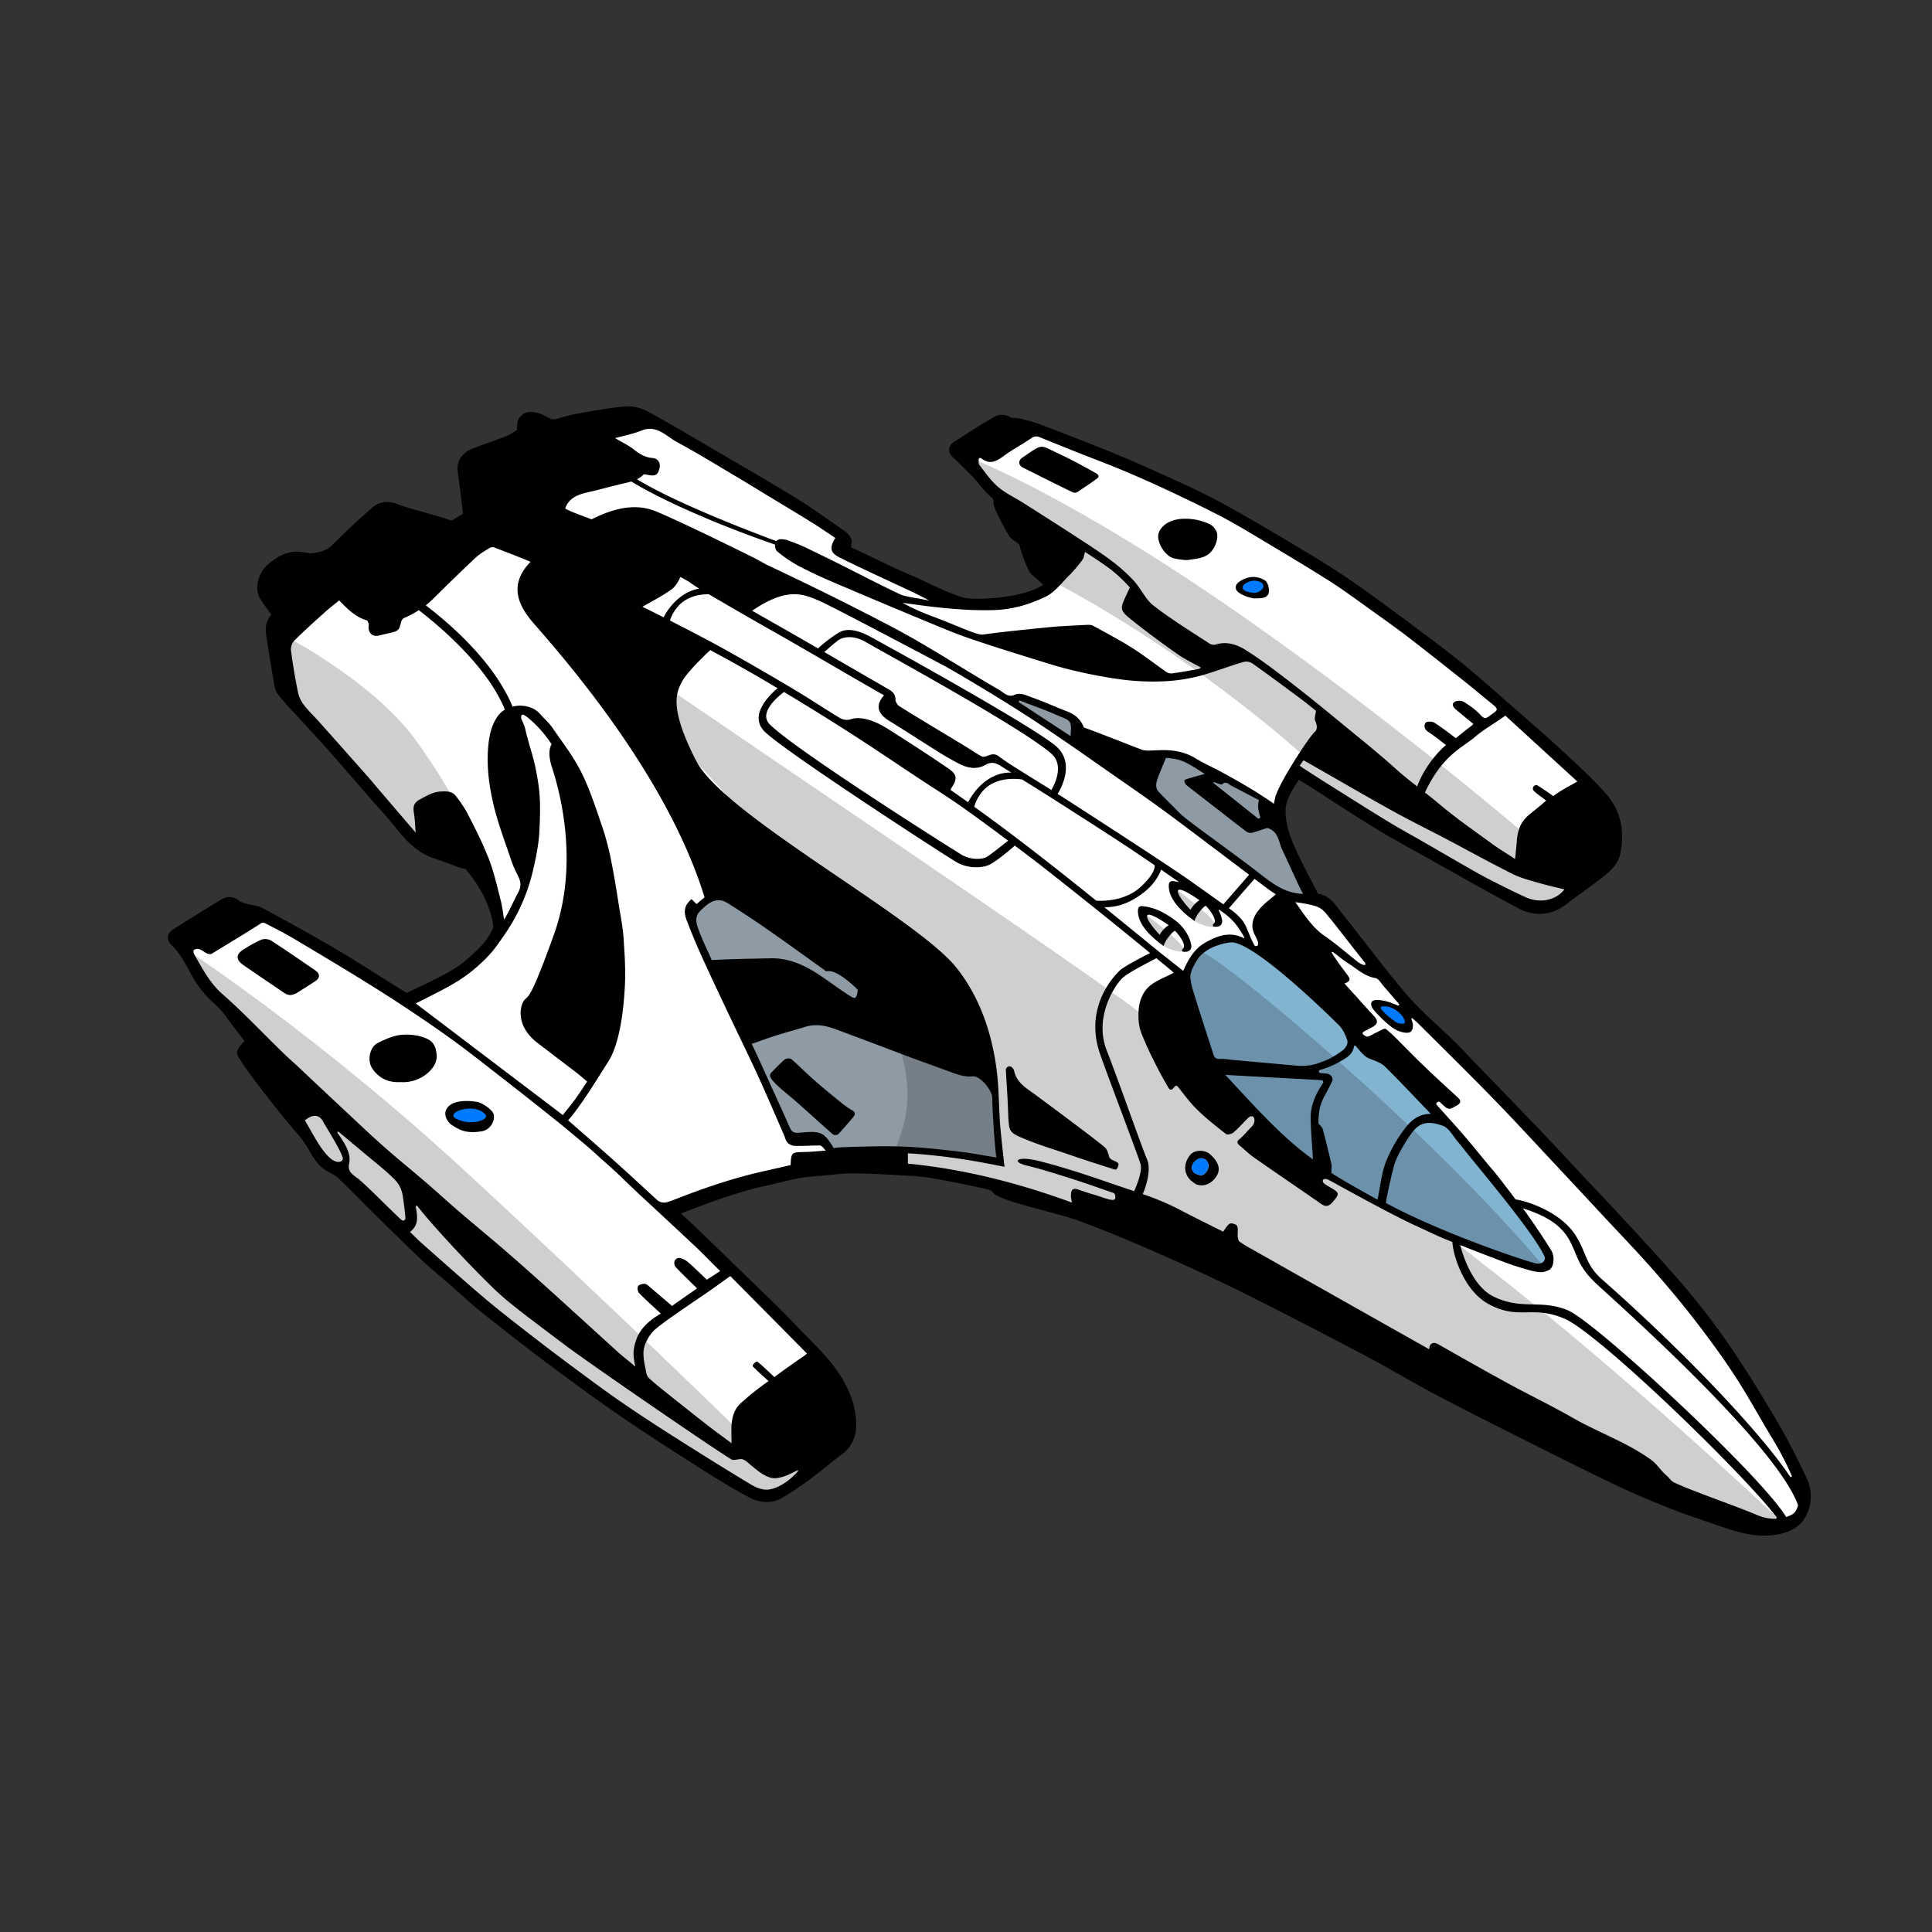
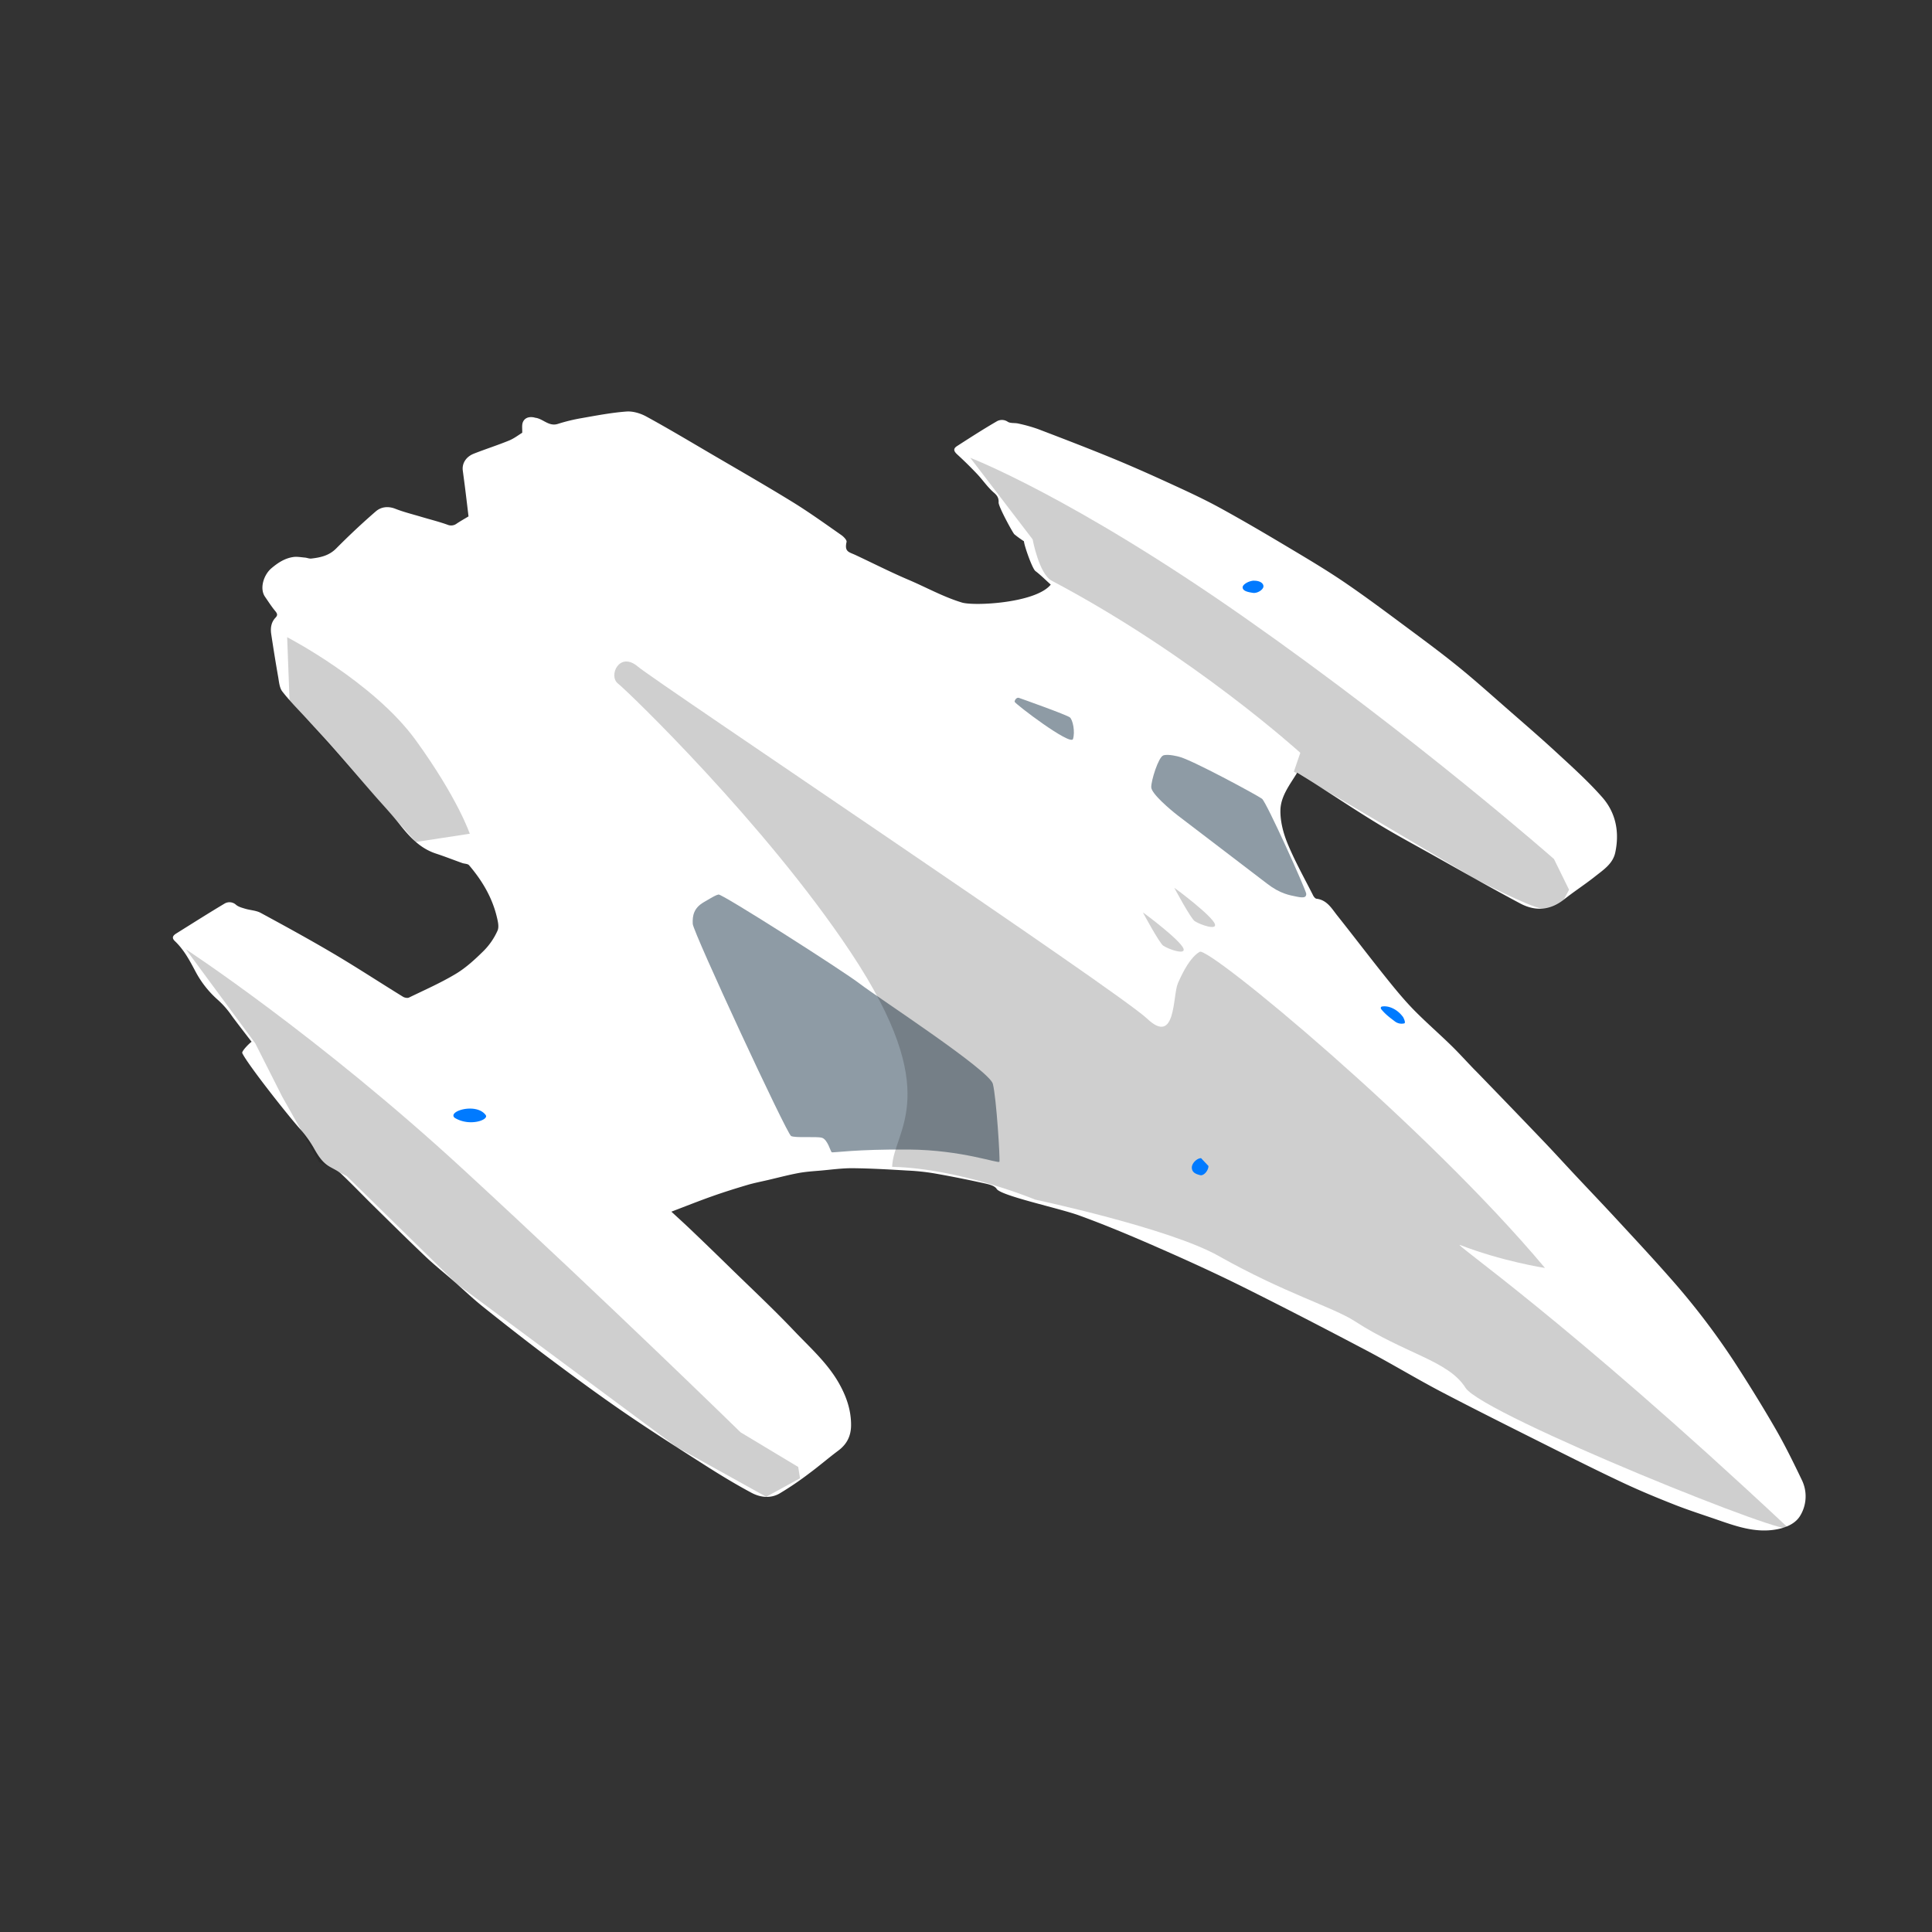
<svg xmlns="http://www.w3.org/2000/svg" viewBox="0 0 1500 1500">
  <rect x="0" y="0" width="1500" height="1500" fill="#333333" stroke="none" />
  <title>Imperial Courier</title>
  <g id="Imperial_Courier" data-name="Imperial Courier">
    <g id="Colour">
      <path d="M1399,1149.18c-6.49-13.55-13.12-27.08-20.63-40.07-10.17-17.61-20.92-34.91-32-52A569.15,569.15,0,0,0,1295.64,991c-13.22-15-26.9-29.67-40.49-44.37-10.62-11.49-21.44-22.8-32.15-34.22-8.31-8.87-16.49-17.87-24.89-26.65q-25.63-26.78-51.45-53.38c-.88-.91-1.8-1.79-2.68-2.71-5.78-6-11.39-12.24-17.38-18.07-9.73-9.47-20-18.37-29.5-28.11-7.73-8-14.78-16.67-21.73-25.36-12.49-15.6-24.58-31.53-37-47.15-4.39-5.5-8-12.23-16.23-13.21-1-.12-2.09-1.49-2.62-2.54-6.73-13.3-14.08-26.36-19.77-40.1-3.39-8.17-5.83-17.48-5.63-26.21.25-10.92,7.5-19.93,13-29,5,3.08,9.65,5.89,14.24,8.82,16.11,10.28,32,20.88,48.34,30.82,13.5,8.23,27.44,15.74,41.25,23.46,23,12.88,46,26,69.26,38.38,11.6,6.19,23.22,5.61,34-3,7.92-6.29,16.49-11.78,24.4-18.09,6.32-5,13.59-9.7,15.46-18.36,3.41-15.85.51-30.92-10.14-43-10.87-12.33-23.2-23.42-35.32-34.6-13.25-12.24-27-24-40.53-35.88-11.71-10.24-23.3-20.61-35.36-30.41-11.73-9.55-23.88-18.6-36-27.61-17.15-12.71-34.21-25.58-51.82-37.63-14.11-9.66-28.85-18.43-43.54-27.2-18-10.76-36.16-21.45-54.59-31.53-12.55-6.86-25.61-12.86-38.63-18.83-14.95-6.86-30-13.56-45.21-19.8-19-7.78-38.1-15.12-57.25-22.42a123.58,123.58,0,0,0-15.13-4.21c-2.69-.65-6,0-8.14-1.37a8,8,0,0,0-8.79-.17c-10.34,6-20.42,12.5-30.51,19-3.16,2-2.75,3.94.09,6.54q8,7.32,15.43,15.17c4.42,4.67,8.06,10.19,12.88,14.35,2.76,2.37,4,4.33,3.81,7.78-.16,3.15,11,23.58,12.24,24.7a85.63,85.63,0,0,0,7.45,5.42c0,2.8,6.37,21.2,8.89,23.11,4.08,3.09,7.71,6.77,11.9,10.53-11.82,14.63-61,16.89-69.46,13.76-14-4.28-27.36-11.71-40.91-17.47-13.7-5.82-27.5-12.83-41-19.16-5.28-2.48-8.93-2.46-7.16-10.26.34-1.48-2.46-4.2-3.83-5.17-12.6-8.8-25.09-17.82-38.16-25.86-20.73-12.76-41.87-24.87-62.88-37.17-16.79-9.84-33.5-19.83-50.57-29.16-4.55-2.49-10.39-4.26-15.45-3.89-11.62.87-23.15,3.08-34.65,5.1a137,137,0,0,0-18.55,4.49c-7.2,2.34-11.65-4.21-17.85-4.79-.15,0-.29-.14-.44-.17-3.77-.82-7.33,0-8.89,3.53-1,2.35-.42,5.43-.55,8.33-2.75,1.65-6.21,4.38-10.14,6-9,3.69-18.36,6.66-27.45,10.24-6.13,2.42-9.27,7.63-8.55,13.08.62,4.8,1.29,9.6,1.88,14.4.87,6.95,1.69,13.91,2.57,21.21-3.15,1.9-6.27,3.65-9.24,5.63a7.17,7.17,0,0,1-7.15.81c-6.7-2.39-13.63-4.1-20.45-6.14s-13.49-3.66-19.95-6.2c-5.7-2.25-11.12-1.51-15.19,2-10.63,9.18-20.88,18.85-30.79,28.82-5.52,5.56-12.17,7-19.31,7.81-1.63.17-3.34-.62-5-.76-3-.26-6.2-.87-9.15-.41-6.46,1-11.73,4.42-16.75,8.66-6.14,5.19-9.42,15.84-5,22.21,2.56,3.72,5,7.54,7.86,11,1.54,1.9,2.24,3.13.28,5.18-3.4,3.57-4.05,8.1-3.35,12.76,1.68,11.09,3.44,22.17,5.39,33.21.69,3.92,1,8.52,3.28,11.43,6,7.67,12.94,14.59,19.51,21.81s13.27,14.36,19.73,21.69c10.59,12,21,24.18,31.55,36.26,6.71,7.7,13.76,15.13,20.1,23.13,7.77,9.81,15.94,18.82,28.32,22.88,6.88,2.25,13.61,4.92,20.43,7.35,1.76.63,4.27.5,5.29,1.7,10,11.72,17.83,24.74,21.5,39.88.86,3.54,1.95,8,.61,10.91a52.66,52.66,0,0,1-10.44,15.37c-6.7,6.65-13.82,13.26-21.83,18.1-11.63,7-24.19,12.53-36.46,18.47-1.2.58-3.42.15-4.66-.62-17.88-11-35.46-22.54-53.53-33.22-18.74-11.08-37.86-21.54-57-31.91-3.53-1.91-8-2-12-3.21-2.46-.73-5.18-1.45-7.06-3a7.5,7.5,0,0,0-9.16-.86c-12.55,7.49-24.89,15.34-37.29,23.08-2.52,1.57-3.82,3.32-1.05,5.95,7,6.64,11.44,15,15.87,23.36a77.85,77.85,0,0,0,17.33,22.11,68.85,68.85,0,0,1,10.75,12.18c2,2.9,12.56,16.56,15.62,20.52-.6,0-8,7.15-7.26,8.77,3.75,8.13,34.28,47,44.79,58.82a87.19,87.19,0,0,1,10.67,14.75c3.11,5.5,6.23,10.77,11.7,14.21,3.22,2,7,3.46,9.7,6,8.58,8.1,16.73,16.66,25.15,24.94,13.39,13.17,26.74,26.39,40.35,39.32,6.82,6.48,14.21,12.37,21.31,18.56,7.94,6.93,15.57,14.23,23.8,20.79,16.84,13.44,33.79,26.74,51,39.64,19.22,14.36,38.55,28.6,58.33,42.16,20.8,14.25,42.08,27.79,63.35,41.34,11.52,7.34,23.23,14.43,35.27,20.86,6.75,3.61,14.7,4.54,21.66.54a245.08,245.08,0,0,0,23-15.59c7.77-5.72,15.07-12.08,22.81-17.84,6.63-5,9.71-11.36,9.77-19.51.09-12.33-4-23.41-10.09-33.86-9-15.26-22.18-26.93-34.15-39.53-16.21-17.08-33.47-33.17-50.32-49.64Q551.29,969,536.26,954.65c-4.85-4.65-9.86-9.15-15-13.91,10.89-4.14,21.13-8.24,31.51-11.91,9-3.2,18.2-6.07,27.4-8.81,5.33-1.58,10.83-2.62,16.25-3.89,7.8-1.82,15.56-3.89,23.43-5.36,5.67-1.07,11.49-1.42,17.25-1.92,8.39-.74,16.8-1.94,25.18-1.85,14.19.14,28.38,1,42.55,1.83a172.75,172.75,0,0,1,20.08,2.1q19,3.32,37.88,7.49c3.92.86,9.31,1.85,11,4.62,3.3,5.41,48.62,15,64,20.61,21,7.62,41.59,16.32,62,25.28,22.17,9.72,44.23,19.77,65.89,30.56,32.11,16,63.94,32.5,95.67,49.23,19.59,10.33,38.55,21.88,58.18,32.14,28.89,15.1,58.08,29.62,87.22,44.24,18,9,36,18,54.22,26.53,12.73,5.95,25.74,11.33,38.81,16.48,10.37,4.1,21,7.52,31.56,11.15,15.79,5.43,31.54,11.42,48.74,8,7.16-1.42,14.23-4.53,17.78-10.79A28.93,28.93,0,0,0,1399,1149.18Z" fill="#fff" />
-       <path d="M1399,1149.18c-6.49-13.55-13.12-27.08-20.63-40.07-10.17-17.61-20.92-34.91-32-52A569.15,569.15,0,0,0,1295.64,991c-13.22-15-26.9-29.67-40.49-44.37-10.62-11.49-21.44-22.8-32.15-34.22-8.31-8.87-16.49-17.87-24.89-26.65q-25.63-26.78-51.45-53.38c-.88-.91-1.8-1.79-2.68-2.71-5.78-6-11.39-12.24-17.38-18.07-9.73-9.47-20-18.37-29.5-28.11-7.73-8-14.78-16.67-21.73-25.36-12.49-15.6-24.58-31.53-37-47.15-4.39-5.5-8-12.23-16.23-13.21-1-.12-2.09-1.49-2.62-2.54-6.73-13.3-14.08-26.36-19.77-40.1-3.39-8.17-5.83-17.48-5.63-26.21.25-10.92,7.5-19.93,13-29,5,3.08,9.65,5.89,14.24,8.82,16.11,10.28,32,20.88,48.34,30.82,13.5,8.23,27.44,15.74,41.25,23.46,23,12.88,46,26,69.26,38.38,11.6,6.19,23.22,5.61,34-3,7.92-6.29,16.49-11.78,24.4-18.09,6.32-5,13.59-9.7,15.46-18.36,3.41-15.85.51-30.92-10.14-43-10.87-12.33-23.2-23.42-35.32-34.6-13.25-12.24-27-24-40.53-35.88-11.71-10.24-23.3-20.61-35.36-30.41-11.73-9.55-23.88-18.6-36-27.61-17.15-12.71-34.21-25.58-51.82-37.63-14.11-9.66-28.85-18.43-43.54-27.2-18-10.76-36.16-21.45-54.59-31.53-12.55-6.86-25.61-12.86-38.63-18.83-14.95-6.86-30-13.56-45.21-19.8-19-7.78-38.1-15.12-57.25-22.42a123.58,123.58,0,0,0-15.13-4.21c-2.69-.65-6,0-8.14-1.37a8,8,0,0,0-8.79-.17c-10.34,6-20.42,12.5-30.51,19-3.16,2-2.75,3.94.09,6.54q8,7.32,15.43,15.17c4.42,4.67,8.06,10.19,12.88,14.35,2.76,2.37,4,4.33,3.81,7.78-.16,3.15,11,23.58,12.24,24.7a85.63,85.63,0,0,0,7.45,5.42c0,2.8,6.37,21.2,8.89,23.11,4.08,3.09,7.71,6.77,11.9,10.53-11.82,14.63-61,16.89-69.46,13.76-14-4.28-27.36-11.71-40.91-17.47-13.7-5.82-27.5-12.83-41-19.16-5.28-2.48-8.93-2.46-7.16-10.26.34-1.48-2.46-4.2-3.83-5.17-12.6-8.8-25.09-17.82-38.16-25.86-20.73-12.76-41.87-24.87-62.88-37.17-16.79-9.84-33.5-19.83-50.57-29.16-4.55-2.49-10.39-4.26-15.45-3.89-11.62.87-23.15,3.08-34.65,5.1a137,137,0,0,0-18.55,4.49c-7.2,2.34-11.65-4.21-17.85-4.79-.15,0-.29-.14-.44-.17-3.77-.82-7.33,0-8.89,3.53-1,2.35-.42,5.43-.55,8.33-2.75,1.65-6.21,4.38-10.14,6-9,3.69-18.36,6.66-27.45,10.24-6.13,2.42-9.27,7.63-8.55,13.08.62,4.8,1.29,9.6,1.88,14.4.87,6.95,1.69,13.91,2.57,21.21-3.15,1.9-6.27,3.65-9.24,5.63a7.17,7.17,0,0,1-7.15.81c-6.7-2.39-13.63-4.1-20.45-6.14s-13.49-3.66-19.95-6.2c-5.7-2.25-11.12-1.51-15.19,2-10.63,9.18-20.88,18.85-30.79,28.82-5.52,5.56-12.17,7-19.31,7.81-1.63.17-3.34-.62-5-.76-3-.26-6.2-.87-9.15-.41-6.46,1-11.73,4.42-16.75,8.66-6.14,5.19-9.42,15.84-5,22.21,2.56,3.72,5,7.54,7.86,11,1.54,1.9,2.24,3.13.28,5.18-3.4,3.57-4.05,8.1-3.35,12.76,1.68,11.09,3.44,22.17,5.39,33.21.69,3.92,1,8.52,3.28,11.43,6,7.67,12.94,14.59,19.51,21.81s13.27,14.36,19.73,21.69c10.59,12,21,24.18,31.55,36.26,6.71,7.7,13.76,15.13,20.1,23.13,7.77,9.81,15.94,18.82,28.32,22.88,6.88,2.25,13.61,4.92,20.43,7.35,1.76.63,4.27.5,5.29,1.7,10,11.72,17.83,24.74,21.5,39.88.86,3.54,1.95,8,.61,10.91a52.66,52.66,0,0,1-10.44,15.37c-6.7,6.65-13.82,13.26-21.83,18.1-11.63,7-24.19,12.53-36.46,18.47-1.2.58-3.42.15-4.66-.62-17.88-11-35.46-22.54-53.53-33.22-18.74-11.08-37.86-21.54-57-31.91-3.53-1.91-8-2-12-3.21-2.46-.73-5.18-1.45-7.06-3a7.5,7.5,0,0,0-9.16-.86c-12.55,7.49-24.89,15.34-37.29,23.08-2.52,1.57-3.82,3.32-1.05,5.95,7,6.64,11.44,15,15.87,23.36a77.85,77.85,0,0,0,17.33,22.11,68.85,68.85,0,0,1,10.75,12.18c2,2.9,12.56,16.56,15.62,20.52-.6,0-8,7.15-7.26,8.77,3.75,8.13,34.28,47,44.79,58.82a87.19,87.19,0,0,1,10.67,14.75c3.11,5.5,6.23,10.77,11.7,14.21,3.22,2,7,3.46,9.7,6,8.58,8.1,16.73,16.66,25.15,24.94,13.39,13.17,26.74,26.39,40.35,39.32,6.82,6.48,14.21,12.37,21.31,18.56,7.94,6.93,15.57,14.23,23.8,20.79,16.84,13.44,33.79,26.74,51,39.64,19.22,14.36,38.55,28.6,58.33,42.16,20.8,14.25,42.08,27.79,63.35,41.34,11.52,7.34,23.23,14.43,35.27,20.86,6.75,3.61,14.7,4.54,21.66.54a245.08,245.08,0,0,0,23-15.59c7.77-5.72,15.07-12.08,22.81-17.84,6.63-5,9.71-11.36,9.77-19.51.09-12.33-4-23.41-10.09-33.86-9-15.26-22.18-26.93-34.15-39.53-16.21-17.08-33.47-33.17-50.32-49.64Q551.29,969,536.26,954.65c-4.85-4.65-9.86-9.15-15-13.91,10.89-4.14,21.13-8.24,31.51-11.91,9-3.2,18.2-6.07,27.4-8.81,5.33-1.58,10.83-2.62,16.25-3.89,7.8-1.82,15.56-3.89,23.43-5.36,5.67-1.07,11.49-1.42,17.25-1.92,8.39-.74,16.8-1.94,25.18-1.85,14.19.14,28.38,1,42.55,1.83a172.75,172.75,0,0,1,20.08,2.1q19,3.32,37.88,7.49c3.92.86,9.31,1.85,11,4.62,3.3,5.41,48.62,15,64,20.61,21,7.62,41.59,16.32,62,25.28,22.17,9.72,44.23,19.77,65.89,30.56,32.11,16,63.94,32.5,95.67,49.23,19.59,10.33,38.55,21.88,58.18,32.14,28.89,15.1,58.08,29.62,87.22,44.24,18,9,36,18,54.22,26.53,12.73,5.95,25.74,11.33,38.81,16.48,10.37,4.1,21,7.52,31.56,11.15,15.79,5.43,31.54,11.42,48.74,8,7.16-1.42,14.23-4.53,17.78-10.79A28.93,28.93,0,0,0,1399,1149.18Z" fill="none" stroke="#000" stroke-linejoin="round" stroke-width="8" />
    </g>
    <g id="Grey">
      <path d="M979.83,620.17c-3.5-2.67-55.33-30.67-64.5-32.67,0,0-8.33-2.33-12.14-1s-9.52,19.67-9.36,24.74,14.84,17.43,20.65,21.93S973.33,678,983.67,686s17.5,9,23.16,10.17,7.34.5,7.34-2.17S983.33,622.83,979.83,620.17ZM791.09,541.83c-1.72-.57-3.34,1.59-3.34,3s43.58,34.59,45.33,28.92-.16-14.83-2.41-16.75S793.14,542.51,791.09,541.83ZM667.85,764c-13.65-10.5-107.26-70.14-110-69.5-2.16.5-3.83,1.5-11.5,6s-8.83,10.33-8.5,16.83,73,163,76.34,164.67,19.29.17,23.83,1.33,6.8,10.75,7.73,11.28,18.6-2.44,59.94-2.11,69.66,11.17,70.26,9.45-2.33-49.78-5.1-60.45S681.5,774.5,667.85,764Z" fill="#8e9ba5" />
    </g>
    <g id="Canopy">
-       <path d="M1202.13,973.28c.37-3.3-31.53-45.28-47.48-65.63s-30.76-31.2-37.4-41.07-51.52-50.6-62-61.05-61.23-55.73-72.23-64-26.95-14.3-29.7-13.39c0,0-16,6.24-21.51,8.44s-9.66,16.31-10.39,22,13.75,55,20.16,68.2,56.65,60,66.19,69.66,60.86,36.49,64.31,38.5,107.65,50.79,121.59,50.42S1201.76,976.58,1202.13,973.28Z" fill="#82b3d1" />
-     </g>
+       </g>
    <g id="Shadows" opacity="0.2">
      <path d="M322.81,653.73l41.93-6.42s-9.19-27.4-41.93-72.6-99.86-80-99.86-80l1.85,49ZM575,1112.06S472.65,1012,359.9,908.14,144.3,737,144.3,737l53.9,73.07,20.9,41.37,28.54,50.63,21.51,11,85.49,83.72,170.63,126.66,69.6,38.65,26.28-14.35-1.42-8.8Zm812.29,73.15c-172.09-161.15-261.5-221.61-253.59-218.55,32.85,12.72,65.83,17.8,65.83,17.8-92.13-110-261-249.7-268.1-245.49s-12.71,14.83-16.9,24.39-1.28,48.95-23.92,27.5S509.5,529.61,495.2,517.51s-23.1,7.15-15.4,13.2,114,108.47,180.4,208.22c74,111.15,33.36,138.47,32.45,167,52.8,1.17,111.1,25.47,111.1,25.47s104.13,22.1,142.46,43.76c50.6,28.6,88.86,39.75,105.59,50.6,39,25.3,72.74,30.6,86,51.7S1402.31,1199.33,1387.24,1185.21ZM816.55,450.87c109.82,57.92,193,133.61,193,133.61l-5,14.62,140.69,83.22s42.56,22.2,52.15,23.14,16.73-7,16.73-7l4.1-7.66-11.73-23.87S1100.2,573.25,966.07,479.33,753.33,355.45,753.33,355.45l48.4,63.32S806.71,445.68,816.55,450.87Zm70.8,257.56s12.8,23.88,15.85,25.85c4.73,3.05,17.33,7.18,15.68,2.32C916.69,730.14,888.81,709.28,887.35,708.43Zm40.22,6.74c4.73,3.05,17.33,7.17,15.68,2.31-2.19-6.46-30.06-27.31-31.53-28.17C911.72,689.31,924.52,713.2,927.57,715.17Z" fill="#111" />
    </g>
    <g id="Outline">
-       <path d="M912.23,722.67a33,33,0,0,1,6,8.18c1.63,3.57,1.08,5-.11,6.09a1.12,1.12,0,0,0,.63,2c6.46.63,6.32-3.91,6.15-5-1.38-8.25-6.91-14.75-11-18.23A78.29,78.29,0,0,0,902,708a41.87,41.87,0,0,0-14-4.35c-3.81-.6-4.94.8-4.38,5.65,1.3,11.35,14,20.87,19.82,25.19C904.23,730.73,909.9,723.49,912.23,722.67Zm-4.78-4.3c-1.56.6-5,3.62-7.07,7.4C888.49,713.14,883.76,702,907.45,718.37ZM861.77,899.25c-1.15-1.17-1.1-5.77-4-8.45-4.39-4.08-40.15-30.67-53.28-40.38-7-5.2-15.4-9.56-17.22-19.52a7.47,7.47,0,0,0-2.12-2.64,2.83,2.83,0,0,0-4.19,2.38v0c.14,5.32,1.47,21,1.86,36.67.83,10.84.57,11.94,11.75,16.57,13.43,5.58,24,8.54,37.75,13.32,11,3.81,22.09,7.32,33.19,10.82a1.53,1.53,0,0,0,.37.08c1.88.25,2.77-4.39,2.48-4.71C866.39,901.23,863.86,901.36,861.77,899.25Zm77.74-3.09c-4-3.62-12-3.64-15.31.4-2.86,3.45-4.42,7.45-3.92,11.72a13.77,13.77,0,0,0,5.7,9.37c1,.76,2.1,1.51,2.78,1.92,7.54,2.47,12.64-2.08,15.12-5.48C948.21,908.16,946.35,902.43,939.51,896.16Zm-7.71,16.27c-2.89-.75-6.28-1.83-6.41-5.77-.12-3.36,4-7.41,7.18-7.41s5.7,2.54,5.73,6.07S934.66,913.17,931.8,912.43ZM244.56,753.24c-11.28-7.71-22.51-15.53-34-22.93a9.58,9.58,0,0,0-7.67-.74,98.51,98.51,0,0,0-14.09,7.8c-5.78,3.6-5.71,7.87.08,11.86q16.31,11.22,32.73,22.28a7.71,7.71,0,0,0,2.52.88,5.08,5.08,0,0,0,2.45,0,13.38,13.38,0,0,0,3.45-1.24c4.93-3,9.75-6.09,14.56-9.23C248.67,759.22,248.66,756,244.56,753.24Zm81.79,51.37a45.33,45.33,0,0,0-14.87-1.17c-6.4.73-12.13,3.39-17.77,6.12-6.75,3-8.8,13.85-4.68,20,5.12,7.57,12.36,11.12,22,10.58a29.29,29.29,0,0,0,21.83-7.75c3.86-3.58,6.66-8.21,6.14-13.5C338.09,809.76,334.61,807,326.35,804.61Zm43.82,50.86c-12.75-2-19.48.84-22.1,3.73-5.22,5.46-.51,12.08,2.62,14.16,6.6,4.4,11.82,6.88,23.51,4.94,5.95-1,10.56-7.61,9-13.38C382.32,861.55,374.28,856.13,370.17,855.47Zm481.69-484c2.12-1.7.84-3.17-1.83-4.57-8.77-4.9-17.57-9.78-26.67-14-16.58-7.73-12.9-9-29,2-.26.18-.54.33-.79.52-3.21,2.26-2.86,5.91.64,7.64,9,4.44,17.9,9,26.86,13.41,3.66,1.82,7.35,3.58,11.58,5.63a4.24,4.24,0,0,0,4.16-.29C841.85,378.42,847,375.06,851.86,371.45Zm59,61.87a56.63,56.63,0,0,0,9,1.44,8.25,8.25,0,0,0,2.22,0c8.24-1.23,16.55-1.21,21.08-10.82,2.2-4.67,2.42-8.53,1.33-11.47-2.27-3.26-2.37-5.51-14.1-8.62-21.74-4.48-30.25,5.51-31.1,11.32C898.37,421.72,904.64,431.48,910.9,433.32Zm52.59,27.82c3.28,1.77,7.92,3.39,10.69,3.39,4.7,0,8.73,0,10.39-2.95s.08-9.42-2.45-11c-6.23-3.78-12.73-3.4-18.85.34C958,454.17,958,458.19,963.49,461.14Zm-301.69,401a70.08,70.08,0,0,1-7.43-5.08c-7.4-6-14.82-12-22-18.29-6.1-5.34-11.77-11.17-17.9-16.47-1-.84-4-.72-5.05.18-3.74,3.21-7.18,6.78-10.59,10.35a3.2,3.2,0,0,0-.54,3.73c2.73,5.06,13.53,13.09,19.35,18.21,9.78,8.6,19.35,17.44,29.16,26,.77.67,3.37.52,4.09-.23,4-4.24,7.76-8.76,11.55-13.21C664.15,865.34,664.24,863.65,661.8,862.16Zm737.17,287c-6.49-13.55-13.12-27.08-20.62-40.07-10.18-17.61-20.93-34.91-32-52A569.15,569.15,0,0,0,1295.64,991c-13.22-15-26.9-29.67-40.49-44.37-10.62-11.49-21.44-22.8-32.15-34.22-8.31-8.87-16.49-17.87-24.89-26.65q-25.63-26.78-51.45-53.38c-.88-.91-1.8-1.79-2.68-2.71-5.78-6-11.39-12.24-17.38-18.07-9.73-9.47-20-18.37-29.5-28.11-7.73-8-14.78-16.67-21.73-25.36-12.49-15.6-24.58-31.53-37-47.15-4.39-5.5-8-12.23-16.23-13.21-1-.12-2.09-1.49-2.62-2.54-6.73-13.3-14.08-26.36-19.77-40.1-3.39-8.17-5.83-17.48-5.63-26.21.25-10.92,7.5-19.93,13-29,5,3.08,9.65,5.89,14.24,8.82,16.11,10.28,32,20.88,48.34,30.82,13.5,8.22,27.44,15.74,41.25,23.46,23,12.88,46,26,69.26,38.38,11.6,6.19,23.22,5.61,34-3,7.92-6.29,16.49-11.78,24.4-18.09,6.32-5,13.59-9.7,15.46-18.36,3.41-15.85.51-30.92-10.14-43-10.87-12.33-23.2-23.42-35.32-34.6-13.25-12.24-27-24-40.53-35.88-11.71-10.24-23.3-20.61-35.36-30.41-11.73-9.55-23.88-18.6-36-27.61-17.15-12.71-34.21-25.58-51.82-37.63-14.11-9.66-28.85-18.43-43.54-27.2-18-10.76-36.16-21.45-54.59-31.53-12.55-6.86-25.61-12.86-38.63-18.83-14.95-6.86-30-13.56-45.21-19.8-19-7.78-38.1-15.12-57.25-22.42a123.58,123.58,0,0,0-15.13-4.21c-2.69-.65-6,0-8.14-1.37a8,8,0,0,0-8.79-.17c-10.34,6-20.42,12.5-30.51,19-3.16,2-2.75,3.94.09,6.54q8,7.32,15.43,15.17c4.42,4.67,8.06,10.19,12.88,14.35,2.76,2.37,4,4.33,3.81,7.78-.16,3.15,11,23.58,12.24,24.7a85.63,85.63,0,0,0,7.45,5.42c0,2.8,6.37,21.2,8.89,23.11,4.08,3.09,7.71,6.77,11.9,10.53-7.09,11.32-54.61,19.19-73.63,12.63-13.88-4.79-23.19-8.67-36.74-14.43-13.7-5.82-27.19-12.14-40.66-18.47-5.27-2.48-10.7-5.12-8.93-12.92.34-1.48-1-4.14-2.37-5.11-12.6-8.8-25.09-17.82-38.16-25.86-20.73-12.76-41.87-24.87-62.88-37.17-16.79-9.84-33.5-19.83-50.57-29.16-4.55-2.49-10.39-4.26-15.45-3.89-11.62.87-23.15,3.08-34.65,5.1a137,137,0,0,0-18.55,4.49c-7.2,2.34-11.65-4.21-17.85-4.79-.15,0-.29-.14-.44-.17-3.77-.82-7.33,0-8.89,3.53-1,2.35-.42,5.43-.55,8.33-2.75,1.65-6.21,4.38-10.14,6-9,3.69-18.36,6.66-27.45,10.24-6.13,2.42-9.26,7.63-8.55,13.08.63,4.8,1.29,9.6,1.89,14.4.86,6.95,1.68,13.91,2.56,21.21-3.15,1.9-6.27,3.65-9.24,5.63a7.17,7.17,0,0,1-7.15.81c-6.7-2.39-13.63-4.1-20.45-6.14s-13.49-3.66-19.95-6.2c-5.7-2.25-11.12-1.51-15.19,2-10.63,9.18-20.88,18.85-30.79,28.82-5.52,5.56-12.17,7-19.31,7.81-1.63.17-3.34-.62-5-.76-3-.26-6.2-.87-9.15-.41-6.46,1-11.73,4.42-16.75,8.66-6.14,5.19-9.42,15.84-5,22.21,2.56,3.72,5,7.54,7.86,11,1.54,1.9,2.24,3.13.28,5.18-3.4,3.57-4.05,8.11-3.35,12.76,1.68,11.09,3.44,22.17,5.39,33.21.69,3.92,1,8.52,3.28,11.43,6,7.67,12.94,14.59,19.51,21.81s13.27,14.36,19.73,21.69c10.59,12,21,24.18,31.55,36.26,6.71,7.7,13.76,15.13,20.1,23.13,7.77,9.81,15.94,18.82,28.32,22.88,6.88,2.25,13.61,4.92,20.43,7.35,1.76.63,4.27.5,5.29,1.7,10,11.72,17.83,24.74,21.5,39.88.86,3.54,1.95,8,.61,10.91a52.66,52.66,0,0,1-10.44,15.37c-6.7,6.65-13.82,13.26-21.83,18.1-11.63,7-24.19,12.53-36.46,18.47-1.2.58-3.42.15-4.66-.62-17.88-11-35.46-22.54-53.53-33.22-18.74-11.08-37.86-21.54-57-31.91-3.53-1.91-8-2-12-3.21-2.46-.73-5.18-1.45-7.06-3a7.5,7.5,0,0,0-9.16-.86c-12.55,7.49-24.89,15.34-37.29,23.08-2.52,1.57-3.82,3.32-1.05,5.95,7,6.64,11.44,15,15.87,23.36a77.85,77.85,0,0,0,17.33,22.11,68.85,68.85,0,0,1,10.75,12.18c2,2.9,12.56,16.56,15.62,20.52-.6,0-8,7.15-7.26,8.77,3.75,8.13,34.28,47,44.79,58.82a87.19,87.19,0,0,1,10.67,14.75c3.11,5.5,6.23,10.77,11.7,14.21,3.22,2,7,3.46,9.7,6,8.58,8.1,16.73,16.66,25.15,24.94,13.39,13.17,26.74,26.39,40.35,39.32,6.82,6.48,14.21,12.37,21.31,18.56,7.94,6.93,15.57,14.23,23.8,20.79,16.84,13.44,33.79,26.74,51,39.64,19.22,14.36,38.55,28.6,58.33,42.16,20.8,14.25,42.09,27.79,63.35,41.34,11.52,7.34,23.23,14.43,35.27,20.87,6.75,3.6,14.7,4.53,21.66.53a245.08,245.08,0,0,0,23-15.59c7.77-5.72,15.07-12.08,22.81-17.84,6.63-5,9.71-11.36,9.77-19.51.09-12.33-4-23.41-10.09-33.86-9-15.26-22.18-26.93-34.15-39.53-16.21-17.08-33.47-33.17-50.32-49.64Q551.29,969,536.26,954.65c-4.85-4.65-9.86-9.15-15-13.91,10.89-4.14,21.13-8.24,31.51-11.91,9-3.2,18.2-6.07,27.4-8.81,5.33-1.58,10.83-2.62,16.25-3.89,7.8-1.82,15.56-3.89,23.43-5.36,5.67-1.07,11.49-1.42,17.25-1.92,8.39-.74,16.8-1.94,25.18-1.85,14.19.14,28.38,1,42.55,1.83a172.75,172.75,0,0,1,20.08,2.1q19,3.32,37.88,7.49c3.92.86,9.31,1.85,11,4.62,3.3,5.41,48.62,15,64,20.61,21,7.62,41.59,16.32,62,25.28,22.17,9.72,44.23,19.77,65.89,30.56,32.11,16,63.94,32.5,95.67,49.23,19.59,10.33,38.55,21.88,58.18,32.14,28.89,15.1,58.08,29.62,87.22,44.24,18,9,36,18,54.22,26.53,12.73,5.95,25.74,11.33,38.81,16.48,10.37,4.1,21,7.52,31.56,11.15,15.79,5.43,31.54,11.42,48.74,8,7.16-1.42,14.23-4.53,17.78-10.79a31.47,31.47,0,0,0,2.47-5.56c.71-.41,1.11-1.29.81-2.88A28.67,28.67,0,0,0,1399,1149.18ZM1074.36,765.82c4.07,4.64,8.09,9.33,11.72,13.55a.79.79,0,0,1-.9,1.25c-3.85-1.52-7.32-3.24-12.92-4-3.79-.55-5.42,0-6,.22-3.14,1.41-1.16,5.53,0,6.89a97.72,97.72,0,0,0,14,13.55,22.41,22.41,0,0,0,10.3,4.44c3.41.36,6.6.28,6.42-6.6,0-1-2.66-6.55.2-4,1.29,1.12,2.37,2,3.34,2.92,19.46,19.43,39.09,38.71,58.29,58.39,15.61,16,30.74,32.47,46,48.78q19.8,21.12,39.48,42.34c12.59,13.52,25.43,26.81,37.66,40.65,11.5,13,22.75,26.33,33.38,40.08,11.14,14.42,22,29.15,31.91,44.4,10.26,15.73,19.16,32.33,28.93,48.39a239,239,0,0,1,14.94,28.7.71.71,0,0,1-1.24.68c-24.51-36.25-84.4-98.82-146.21-153.28-12.79-11.27-11.82-20.6-20.38-34.05-11.6-18.22-37.72-26.69-46.53-27.86-1.21-1.56-2.41-3.13-3.57-4.72-.67-.91-11-14.44-13.35-17.13-7.54-8.78-14.69-17.91-22.23-26.7-7.29-8.5-14.87-16.75-22.29-25.06-.89-1.51,1.72-3,2.8-1.9,6.68,6.68,6.82,6,13.28,2.34,2.77-1.57,3.2-3.56.49-6-8.87-8.07-17.72-16.18-26.37-24.49-7.81-7.49-15.34-15.27-23-22.93-1.23-1.22-2.53-2.38-3.85-3.5-4.07-3.44-2.5-3.13-9.38.14-7.7,3.67-6.79,4.59-10.36,2.29-2.11-1.35-.43-2.51.65-3.06,2.09-1.08,4-2.07,5.9-3.1,4.35-2.36,4.66-4.87,1.33-8.5-7.63-8.35-15.18-16.77-22.92-25.33,4.72-1.91,4.94-3.14,2-7-4.09-5.41-8.13-10.86-11.8-16.67a.6.6,0,0,1,.88-.8c4,3.11,7.91,6.32,12.15,9,6.58,4.21,12.33,9.82,20.68,11.23C1070.38,759.73,1072.32,763.49,1074.36,765.82Zm-40.72,137.7c-2.08-9.06-4.29-18.08-6.72-27-.42-1.57-1.28-1.8-3.23-4.22a53,53,0,0,1,1-11.81,35.16,35.16,0,0,1,3.42-9.05c2.22-4.17,3.91-7.39,6-11.61,1.54-3-.82-6.11-4.65-6.34-1-.06-2.64-.23-4.42-.4a1.24,1.24,0,0,1-.24-2.41,63.23,63.23,0,0,0,15.25-6.31c4.81-2.85,10-5.13,11.16-11.85a.8.8,0,0,1,1.41-.4c3.85,4.67,6.95,8.29,10.17,9.59,4.2,1.71,9.39,3.29,12.54,6.41,11.94,11.79,23.41,24.08,35.59,36.73-10.06-.21-16.24,5.88-21.06,12.51a107.28,107.28,0,0,0-14,25.12c-3.36,9.06-4.13,18.27-6.35,28.92-7.21-3.9-29.85-16.55-35.85-20.79C1033.7,907.63,1034.09,905.48,1033.64,903.52Zm-14.25-3.35c-25.35-18.24-45.8-41.87-68.1-65.66,25.43,1.56,50.47,2.68,74.72,4.14a1.47,1.47,0,0,1,1.13,2.28c-5.31,7.91-9.75,17.29-9.56,27.3C1017.77,878.82,1018.75,889.4,1019.39,900.17Zm-162-195.84c6.72.17,18.89-1.22,33.19-13.57a41.82,41.82,0,0,0,10.94-15.52l14,9.66c-1.18-.26-2.37-.47-3.55-.66-3.81-.6-5,.8-4.39,5.65,1.31,11.35,14,20.87,19.83,25.19.75-3.76,6.42-11,8.75-11.82a32.86,32.86,0,0,1,6,8.18c1.63,3.57,1.09,5-.1,6.08a1.14,1.14,0,0,0,.64,2c6.44.61,6.31-3.92,6.13-5a26.37,26.37,0,0,0-2.64-7.78.32.32,0,0,1,.47-.41c1.48,1,3.87,2.74,4.73,3.41,6.68,5.23,10.61,10.6,14.65,18a.41.41,0,0,1-.54.56c-11.19-5.56-20.63-1.47-29.46,3.38-8.62,4.74-13.51,13.14-17.35,22.12l-16.62-13.13h0l-1.64-1.29,0,0C886.45,728,872,716.19,857.37,704.33ZM528,469.11c6.72-6.34,15.67-7.76,22.26-7.77,9.4,5.52,28.39,16.55,28.46,16.59s26.11,14.8,37.82,21.54c15.91,9.17,31.77,18.43,47.66,27.64,7.35,4.26,14.72,8.47,22.14,12.74-6.79,7.75-5.23,14.12,4.07,19.84,12.59,7.74,25,15.85,37.49,23.67,5.41,3.38,10.94,6.61,16.6,9.55,6.65,3.46,13.79,4.84,20.6.92,4.65-2.67,8.09-1.53,12.11,1,2.65,1.7,5.32,3.37,8,5-5.91-.17-14.79,1.31-24,10.06a50,50,0,0,0-9.56,13c-4.55-3.22-9.09-6.41-13.6-9.51a4.38,4.38,0,0,1,.36-1.27c5-7.09,4.88-10.67-2.09-15.46-14.49-9.94-29.27-19.47-44.09-28.92-5.08-3.24-10.4-6.46-16.06-8.33-4.69-1.56-10.54-2.63-15-1.16s-7.28.3-10.29-1.53c-12-7.26-23.62-15.06-35.66-22.19-18.54-11-37.16-21.84-56-32.25-12.87-7.1-26-13.78-39.05-20.5A30.77,30.77,0,0,1,528,469.11Zm-12.8,10.22L508.68,476c-3.43-1.78-6.93-3.41-9.9-4.86,7.68-4.53,15.83-8.54,23-13.87,2.9-2.17,4.77-5.81,6.59-9.33,2.45,1.4,4.89,2.8,7.34,4.22a1.63,1.63,0,0,0,.28.3c2.23,1.59,4.54,3.09,6.88,4.53-5.28.88-11.7,3.41-18.28,9.67A49.89,49.89,0,0,0,515.2,479.33Zm289.62,81.39c23.38,15.44,46.22,31.73,69.24,47.71,9.85,6.84,19.68,13.71,29.35,20.81,12.82,9.41,25.49,19,38.2,28.61q14.11,10.62,28.21,21.29l-20,23c-13.18-9.26-26.17-18.81-39.58-27.73-26.82-17.83-53.85-35.33-80.9-52.8q-4.07-2.64-8.18-5.21c3.26-5.33,13.09-24.12-.94-36.76-16.5-14.85-135.58-80.57-145.48-85.8s-17.32-5.77-22.27-3.3c-4.45,2.23-13.53,9.09-17.33,12.91-3.5-2-7-4.06-10.5-6.07-13.54-7.79-27.13-15.49-40.7-23.21,27.33-18.61,39.82-13,52.4-7.59,8,3.45,59.56,30.61,99.24,51.66,3.39,2,6.78,3.92,10.16,5.91C765.71,535.91,785.5,548,804.82,560.72Zm-12.66-16.67c7.43,2.84,14.87,5.65,22.28,8.53,2.45.95,4.81,2.16,7.26,3.13,10.29,4.09,10.29,4.07,9.48,15.78l-39.73-26A.79.79,0,0,1,792.16,544.05Zm182,181.72c.59,1.21,5.59,9.41.23,8.72-2.39-3.4-5.1-10.84-6.74-14.57-2.9-6.61-8-10.82-13.53-14.76L974,682.32q5.26,4,10.53,7.95c1.85,1.39,3.85,2.61,6,4.09-4.28,3.78-8.89,7-12.47,11.2C973.17,711.33,970.33,718,974.16,725.77ZM931.38,699c-1.56.61-5,3.62-7.07,7.4C912.42,693.73,907.68,682.59,931.38,699ZM689.25,534.79Q664.61,520.54,640,506.25c2.81-2.53,8.8-7.85,11.14-9.36,3.85-2.48,11.55-3.85,20.63,1.37,14.4,8.29,124,68.2,144.8,87.18,9.73,8.87,2.19,23.69-.27,27.9-8.39-5.23-16.84-10.4-25.21-15.67-5.27-3.33-10.6-6.61-15.53-10.4-3.23-2.49-5.91-1.68-9.07-.42-1.36.54-3.37,1-4.47.34-5-2.8-9.71-6.05-14.59-9-5.52-3.38-43.81-26.23-50-30.51-.09-.07-2.29-2.8-2.2-4.21C695.47,538.79,692.63,536.74,689.25,534.79Zm-33.49,31.56c19.57,12.43,38.73,25.5,58.08,38.28,10.51,6.94,21.22,13.61,31.53,20.84,12.62,8.83,25,18,37.36,27.22-4.61,3.68-14,11.09-16.36,12.49-4,2.31-13.11,2.56-20.07-1.74-14.13-8.74-128.61-81.14-148.6-101-8.73-8.66,5-20.64,11-25.2Q632.41,551.5,655.76,566.35Zm100.65,60.06a31.1,31.1,0,0,1,8.19-13.93c9.56-9,23.64-8.1,29-7.28,8.36,5.22,16.73,10.41,25,15.7,18.76,12,37.51,23.93,56.09,36.17,7.33,4.84,14.59,9.78,21.82,14.75.12,2.9-1.63,8.09-10.57,16.47-11.39,10.68-27.41,11.41-34.79,11C820.08,674.26,788,649,756.41,626.41Zm174.36,117c5.79-7,15.52-10.56,24.31-11.72,17.29-2.26,80,59.81,84.56,64.41,2.94,2.94,4.87,7.21,6.28,11.23,1.08,3.08-1,6.32-4,8.54-6.88,5-10.55,6.75-16.54,8.9a40.51,40.51,0,0,1-18.23,2.65L958,823c-3.74-.34-7.49-1-11.21-.87-2.69.1-3.91-1.1-4.58-3.16-5.11-15.74-10.22-31.48-15.13-47.28-1.36-4.37-2.74-8.93-2.88-13.44C924,753.15,930.19,744.14,930.77,743.43ZM1083.3,902.06c2.67-7.27,10.66-20.17,14.44-24.49,7-8.08,15.24-6,22.4-3.53,4.82,1.64,8,8.14,11.84,12.56,2.44,2.82,4.69,5.82,7,8.72,15,18.45,52.66,63.42,60,79.89,1.53,3.41-1.46,6.48-6,5.8-5.34-.82-72.65-23-116.91-47C1076.2,930.61,1081.31,907.46,1083.3,902.06Zm-53.92-193,5.92,7.22c.3.36,21.38,27.43,23.83,30.37,2.66,3,0,3.75-5.17,0-8.68-6.85-17-14.17-26.12-20.44-9.44-6.51-16.11-17.43-22.15-25.79C1025,703.12,1025.4,705.06,1029.38,709ZM995.44,659.6c4.64,9.79,9.11,19.66,13.68,29.49.78,1.68,1.74,3.28,2.61,4.91-15.47-.39-26.1-9.91-37.28-18.51-9.63-7.42-19.5-14.51-29.25-21.77-5.26-3.92-25-18.06-29-22.14-7.34-7.46-11.16-11.07-16.54-16.79-2.72-2.89-2.19-6.68-1-10,1.94-5.53,4.36-10.89,6.58-16.35,10.71.87,13.42,1.58,30.11,12.43-4,1.15-10,2.74-12.73,3.6-1.13.36-3.07,1-3.06,1.5a5.19,5.19,0,0,0,1.57,3.57c7.57,6,15.28,11.89,22.93,17.83,7.9,6.12,15.73,12.33,23.72,18.33a5.86,5.86,0,0,0,4.39.86c3.86-1,7.56-2.58,11.41-3.56,1-.27,2.52.63,3.61,1.29C992.85,647.75,993,654.34,995.44,659.6Zm-18.65-32.75a44.82,44.82,0,0,0,1.58,7.24,1.16,1.16,0,0,1-1.85,1.2L942.4,608.2c-.71-.49-.43-1.14.39-.88s5.5,2.11,5.87,1.75c3.15-3.07,5.31-.05,7.65,1.12,2.91,1.47,13,6.76,21.11,11A21.51,21.51,0,0,0,976.79,626.85Zm207.45,69.63c-11.72-5.35-31-15.17-37.06-18.62-14-7.9-27.78-16-41.66-24-9.31-5.35-18.76-10.47-27.91-16.06-15.79-9.65-31.42-19.56-47.09-29.39q-8.29-5.22-16.49-10.58a60.59,60.59,0,0,1-5-3.41c.84-.77,2.24-3.44,3.09-4.12,23,13,46.62,26.88,69.79,39.7,13.56,7.5,27.51,14.3,41.23,21.53,17.07,9,33.95,18.37,51.19,27,6.29,3.15,13.32,4.9,20.13,6.9s13.68,3.48,20.18,5.1C1208.25,698.83,1195.91,701.81,1184.24,696.48Zm-15.51-140.89,55.89,51.15c-7.54,4.5-10,5.16-18.78,11.36-4.09-3.21-7.75-5.41-11.72-8.09a3.62,3.62,0,0,0-.43-.24,2.62,2.62,0,0,0-3.11,3.93,3.17,3.17,0,0,0,.34.39c2.94,2.75,6.33,5,9.52,7.48-3.26,3-10.89,9.06-12.21,10.12-6.06,4.88-9.75,10.31-10.57,21.24-.33,4.34-.81,8.73-1.35,14-6.2-4.08-12.37-7.78-18.15-12-13.72-10-27.74-19.71-40.7-30.65-3.64-3.07-11.13-9-11.13-9,13.69-29.13,28.81-34.58,38.81-43.1C1152.36,566,1160.37,561.74,1168.73,555.59Zm-374.2-165.1c-6.56-4.16-13.8-7.5-19.64-12.49-5.63-4.82-10-11.2-14.57-17.13-.62-.8-.52-2.16-.48-4.16a1.19,1.19,0,0,1,1.94-.92c6.7,5.32,11.92,2.34,17.55-1.81,6.87-5.06,14.52-9.05,21.56-13.89a6,6,0,0,1,6.33-.62c9.64,3.88,19.27,7.79,28.93,11.63,11.68,4.64,23.46,9,35.05,13.87q17.85,7.47,35.39,15.68c13.58,6.36,27.1,12.88,40.42,19.76,9.39,4.85,18.52,10.26,27.6,15.7,19.3,11.55,38.68,23,57.66,35.05,12.33,7.85,24,16.68,36,25.19,8.88,6.34,17.75,12.7,26.38,19.36,14.47,11.16,28.78,22.52,43.09,33.89,7.1,5.65,14,11.54,21.08,17.22,4.84,3.9,4.06,4.52-1,8-3,2.06-4.55,4.48-8.09.54-3.71-4.11-8.46-7.44-13.18-10.42a8,8,0,0,0-7-.15c-3,1.86-1.21,4.38.89,6.15,4.5,3.79,9.06,7.5,13.48,11.15-2.06,2.24-3.47,2.78-7.13,5.79-2.14,1.76-3.72,2.95-6.45,5.26-6.8-5.11-10.34-7.89-16.71-12.06-1.67-1.1-6-1.06-6.8.07-1.56,2.25-.91,5.18,2.14,7.15,4.57,2.94,9.37,6.94,13.7,10.13-6.53,5.46-17.19,17.82-22.37,32.16-6.26-4.86-10.91-8.51-16.82-13.84-14.15-12.77-29.15-24.6-43.84-36.75-13.09-10.82-26.3-21.49-39.75-31.85-10.57-8.15-21.25-16.22-32.51-23.34-6.65-4.21-14.62-7.09-23.19-4.48a6.64,6.64,0,0,1-5-.56c-14.66-9.64-29.71-18.82-43.55-29.54-6.38-4.93-9.88-13.41-15.51-19.52a130,130,0,0,0-17.77-15.77c-8.33-6.24-17.13-11.89-25.86-17.56C822.58,408.29,808.55,399.4,794.53,390.49ZM771.1,473.68c14.1-.4,26.23-3.65,40.26-10.17,7.53-3.51,12.77-10.9,18.76-16.78a102,102,0,0,0,10.33-12.18c1.19-1.58,1.31-4,1.91-6,0,0,11.89,7.46,19.74,13.35a117.24,117.24,0,0,1,15.12,14.2c-1,2.1-1.72,3.78-2.5,5.43-5.45,11.57-5.66,12.15,4.76,20.49,11.32,9,23,17.6,34.89,25.94,5.53,3.9,11.76,6.81,18,10.36a7.08,7.08,0,0,1-2,1.16c-6.57,1.15-13.15,2.32-19.75,3.27a7.08,7.08,0,0,1-4.62-.73c-9-6.2-17.53-13-26.72-18.82-10-6.3-20.41-11.83-30.78-17.44-1.64-.88-4-.61-6-.53-7.08.3-14.15.75-21.23,1.12-.44,0-40.68,3.76-58,6.31-4.81.71-18.19-6.28-40.14-14.42A164.46,164.46,0,0,1,700.72,468C724.69,471.45,748.2,474.34,771.1,473.68ZM497.85,334.35c12-4.93,19.27,4.32,27.81,8.91,15.53,8.35,30.56,17.65,45.75,26.63,8.31,4.92,16.51,10,24.76,15,11.28,6.84,22.61,13.6,33.82,20.56,6.29,3.91,12.38,8.14,18.53,12.21-4.67,7.62-4,11.55,3.48,15.26,15.15,7.54,30.53,14.59,45.86,21.76,8,3.73,16,7.3,23.79,11.8-5.42-1.72-17.85-2.72-22.94-5.12C676.79,451,659.5,441.53,637.66,431c-7.13-3.44-14.54-7.31-21.95-10-3.83-1.4-5.7-2.38-9.9-2.38a5.75,5.75,0,0,0-3.19,1.46c-17.28-6.4-77.16-29.15-108.1-47.95a18.84,18.84,0,0,0,5-3.59c.53-.55,2.25-.1,3.37.13,5.82,1.21,7.78.2,9.08-4.81,1.1-4.28-.88-7.88-5.29-8.25-5.58-.46-9.84-2.86-14.12-6.3s-9.16-5.64-15-9.13C485,338.07,491.71,336.87,497.85,334.35Zm-41,47.76c8.77-1.95,17.4-4.45,26.14-6.5,2.4-.56,4.8-1.07,7.11-1.78,20.72,12.65,60.33,31.17,111.66,49,0,2,.4,4.22,1.53,5.14a102.37,102.37,0,0,0,16.43,11.26c9,4.75,18.21,9,27.53,12.95q36.78,15.74,73.73,31c10.46,4.35,20.94,8.76,31.65,12.44,16.7,5.73,33.57,11,50.43,16.21,10.31,3.2,20.62,6.52,31.13,8.91a372,372,0,0,0,39,7.14,190.94,190.94,0,0,0,33.64.91,135.15,135.15,0,0,0,28.94-5.22c10.88-3.33,19.38-6.64,29.92-9.69a8.79,8.79,0,0,1,6.62,1.17c12.58,8.94,25,18.12,37.38,27.33,4.5,3.34,8.81,6.95,12,9.49-.32,3.39-1.38,6-.56,7.79,1.42,3.08,2,6.7-.44,8.67-1.72,1.4-8.48,10.7-16.5,23.65-4.61,7.45-10.1,16.67-13.38,24.79-.88,2.18-1.14,4.61-1.74,7.29-5.38-3.88-15.94-10.52-16.8-11-7.7-4.66-15.55-9.1-23.46-13.41-9.78-5.33-11.2-5.3-20.76-11-17.23-10.28-33.58-4.27-41-6.4-8.6-3.2-39.49-15.49-45.54-17.41-2.39-6.37-6.9-10.13-13-12.49-9.1-3.51-18-7.64-27.18-10.82-4.33-1.5-8.87-4.17-13.85-2s-8.25-1.89-11.54-3.8c-21.12-12.27-41.77-25.34-62.88-37.64-13.48-7.85-27.4-15-41.27-22.11-14.36-7.41-28.84-14.59-43.37-21.65q-16.43-8-32.91-15.75l-10-5.42s-50-25-75.66-35.93c-19.32-8.19-38.53.05-50.6,6-6.82-2.83-13.91-4.92-20.45-8.38C441.67,386.43,448.9,383.89,456.9,382.11Zm-78,283.13c-5.43-13.54-9.43-20.86-16-33.94a102.65,102.65,0,0,0-9.27-13.73c-3-3.35-6.82-3.2-11-3.06-6.32.2-11.28,3.37-16.49,6.12-4.67,2.46-5.6,5.44-4.74,10.51.81,4.75.91,9.62,1.39,15.3l-28.44-33.2c-3-3.52-5.93-7.1-9-10.57q-18.82-21.27-37.74-42.49c-3.78-4.24-8-8.13-11.43-12.62a24.88,24.88,0,0,1-4.71-9.78q-3.36-16.44-5.55-33.1a10.18,10.18,0,0,1,2.73-7.43c7.5-7.44,15.38-14.49,23.23-21.56,3.67-3.3,7.59-6.32,11.47-9.52,6.42,6.51,12.51,12.84,21.37,15.43.9.26,1.8,2.8,1.6,4.11-.78,5.25,2.75,9,7.74,7.74,3-.73,7.51-1.69,10.51-2.42,5.91-1.43,5.76-3.84,7-8.39a4.84,4.84,0,0,1,2.35-2.91,70.67,70.67,0,0,0,11.31-6c15.6,12,53.17,43.42,66.82,77.25a18.77,18.77,0,0,0-6.22,6c-4.43,6.95-5.9,14.09-6.65,21.89-1.52,15.76.55,31.31,4.18,46.43,3.58,14.87,9.14,29.27,14,43.82a81.57,81.57,0,0,0,4.77,10.64c2.19,4.33,2.89,8.27.31,13-3.81,7-6.77,14.39-11,21.21-.9-5.12-1.42-10.34-2.76-15.34C385.78,687.4,383.22,676,378.93,665.24Zm-28.42,99.43a116.77,116.77,0,0,0,17.6-12.08c13.38-11.36,16.58-16.73,23.69-26.9a146.12,146.12,0,0,0,22-49.45c2.41-10.28,4.6-20.9,5.07-31.22,1-20.9.69-29.85-2.53-46.47-2.35-12.17-5.84-20.92-8.58-33-.56-2.51-1.87-4.85-2.83-7.27-.69-2.14.14-3.89,1.51-3.34,2.81,1.26,5.48,3.92,7.64,5.88a93.53,93.53,0,0,1,14.27,17c-1.82,3.07-2.75,8.69.28,17.94,6.6,20.19,21.09,75.36,1.47,130S410,772.16,406.65,777.11s-5.76,20,10.49,32.45c10,7.72,20.08,15.3,30.11,23,2.86,2.18,5.54,4.6,8.63,7.18-3.12,4.62-6,9.17-9.19,13.52s-6.53,8.39-9.73,12.45L322.81,779.1C331.32,774.71,341.11,770,350.51,764.67ZM257.67,900.23c-8.09-6.15-14.23-19-21-30.44.52-.18,9.71-8.89,14.75,2.11,3.07,5.14,12.56,20.35,14.48,26.38C267.22,900.59,263.92,904.44,257.67,900.23Zm54,46.9c-11.1-10.24-21.43-21.28-32.72-31.32-1.15-1-2.5-1.84-3.73-2.81-3.16-2.49-5.21-4.59-4.12-9.8,1.45-7-2.43-13.57-6.22-19.54-.88-1.39-1.89-2.7-2.81-4.09a.6.6,0,0,1,.88-.8q11.39,9.5,22.77,19c6,5,12.15,9.88,17.86,15.21,4.59,4.27,8.06,8.15,9.2,16,.8,5.54,1.63,11.64,2,16.73A1.84,1.84,0,0,1,311.67,947.13Zm307.64,195.46c-5.65,6.32-14.25,12.81-22.61,13.9-4.22.54-9.39-1.35-13.23-3.66-20-12-39.74-24.37-59.42-36.86-14.19-9-28.29-18.18-42.12-27.72-12.95-8.94-25.56-18.36-38.19-27.75Q425.53,1047,407.59,1033c-11.1-8.64-22.22-17.28-32.92-26.4-15.8-13.45-31.26-27.29-46.81-41-3.37-3-6.5-6.2-9.55-9.13,7.08-5.29,5.76-12.28,4.51-19.47a.73.73,0,0,1,1.31-.57c7.38,9.89,33.84,39.28,58.32,63.16,11.39,11.11,22.81,19.48,55.27,44,19.71,14.89,117.46,82,130.44,89.66,1.45.85,6.5-.86,8.25-.29,3.07,1,4,2.57,7.62,5.46,4.57,3.68,8.06,6.69,13.5,8.63C607.4,1150.56,622.43,1138,619.31,1142.59ZM567,990.74c19.89,20.08,39.59,40,59.53,60.13a38,38,0,0,1-3.11,2.5c-3.56,2.26-18.09,12.6-22.16,15.77-3.37-3-8.59-8.24-13-11.79-1.16-.94-4.68,2.56-3.72,3.56,3.81,3.91,8,7.5,12.16,11.38a205.19,205.19,0,0,0-20.08,15.86c-6.52,5.19-8.84,12.11-8.77,22.51,0,2.88.12,6,.12,9.83-7-5.21-13.68-10-20.2-15.12-10.58-8.25-21.06-16.64-31.54-25-4.28-3.42-8.59-6.84-12.55-10.61-1.31-1.24-1.93-3.55-2.21-5.45-.4-2.67-1.87-7.63-1.88-13.71,0-7.26,5.06-14.77,8.59-18,7.79-7,31.1-22.26,42.62-30.3C555.88,998.76,560.89,995.09,567,990.74Zm-28.42-24.2c6.88,6.43,14.21,14.24,20.59,20.27l-10.34,6.75c-4.42-4.12-10-9.67-15-13.93a14.34,14.34,0,0,0-6.28-3,4.37,4.37,0,0,0-3.7,2.08c-.54,1.33-.39,3.74.51,4.73,4,4.46,8.5,8.55,12.73,12.85,1.55,1.58,2.64,2.39,4.06,4.07-2.28,1.55-18.53,12.86-19.38,13.62-5.19-4.5-11.66-10-16.88-14.44-1.3-1.1-2.74-2.64-4.22-2.76-1.76-.13-4.42.53-5.23,1.79s-.34,4.28.74,5.37c5.6,5.69,10.64,10.12,16.84,15.9-3.05,1.91-14.74,8.45-18.75,19.57-2.93,8.11-3,12.38-1,21.59-3.67-3.17-9.8-7.91-13.54-11.29-17.74-16.09-35.39-32.28-53.17-48.33-11.14-10.06-22.34-20-33.69-29.86-12.1-10.46-24.46-20.59-36.6-31-8.35-7.17-16.44-14.64-24.78-21.82-10-8.64-20.32-17-30.32-25.68-9.56-8.31-18.77-17-28-25.66q-20.38-19-40.62-38.15C228,825,223.38,821,219,816.65c-15.45-15-30.28-30.8-46.46-45-9.57-8.41-15-19-21.07-29.47-.75-1.29-1.91-3.82-.88-4.7l1.32-.53c2.88-1.2,6,1.92,8.59,3.23,1.13.58,3.09.84,4,.24,13-8,24.55-14.84,37.38-23.06a1,1,0,0,0,.2-.15,3.44,3.44,0,0,1,3.88-.36c7.43,3.9,15,7.64,22.19,11.94,22,13.11,44,26.2,65.69,39.88q26.79,16.92,52.68,35.25c14.75,10.45,28.9,21.77,43.2,32.86q20.91,16.25,41.58,32.81c7.09,5.66,14,11.5,21,17.34,8.4,7.05,11.81,10.52,20.08,17.74,7.05,6.16,17.69,16.78,24.56,23.14Q517.81,947.1,538.56,966.54Zm86.27-72.13c-10,.2-10.64-.07-11,10.13-8.41,2.05-18.77,4.21-27.29,6.28-21.76,5.3-42.54,12.53-63.32,20.7a44.68,44.68,0,0,1-6,2,8.27,8.27,0,0,1-7.24-2c-14.27-13.06-25-23.22-39.54-36-9.88-8.74-19.29-16.9-29.38-25.72,10.45-12,21.23-30,31.11-45.45,4.8-7.47,11.22-23.95,13-59.72.59-12.06-.26-24.17-1.05-36.21-.53-8.07-2.12-16.08-3.41-24.08-1.92-11.83-3.72-23.69-6.1-35.44a207.78,207.78,0,0,0-6.74-26.07c-5-14.53-9.64-29.32-16.43-43-6.11-12.31-14.73-23.41-22.57-34.81-2.75-4-6.56-7.23-9.79-10.9-4.84-5.5-13.53-7.46-21.2-5.48-4.55-11.63-20.17-42.51-67.33-78.67a70.94,70.94,0,0,0,5.84-5.18c10.86-10.75,21.8-21.44,32.95-31.89,3.25-3,7.29-5.32,11.12-7.68a4.86,4.86,0,0,1,3.75,0c9.24,3.6,18.54,7.08,27.66,10.95-14.65,15.22-12.5,30.13,1.14,46.26,14,16.54,103.26,113.78,134,214.3-1,.73-5.56,4.59-6.22,5.22l-3.91-3.9a28.93,28.93,0,0,0-3.37,3.65c-3.69,5.73-1,11.31,1.08,16.58,3.6,9.37,7.62,18.59,11.78,27.73,6.38,14,13,27.92,19.57,41.84,7.42,15.68,15.11,31.24,22.34,47,6.92,15.1,13.39,30.4,20.07,45.6,1.18,2.68,1.15,4,2.81,6.33a7.72,7.72,0,0,0,5.2,2.81c6.66.37,13.6-.31,20.27-.24,1.4,0,3.25,2.8,4.54,4C635.69,893.67,630.26,894.3,624.83,894.41Zm-59.52-193c10.48,6.64,20.86,13.44,31,20.52,14.53,10.11,28.84,20.54,43.25,30.82.75.54,1.71,1.53,2.33,1.37,7.67-2,23,13.11,23.77,14.11s-.69,6.54-2,6.51c-2.14,0-3.86-1.64-5.63-2.74-13.86-8.79-26.23-20.14-42.2-25.3a52.26,52.26,0,0,0-17-2.69c-16.59.38-28.94.48-46.24,1.36-3.32-7.55-7.58-16-10.71-24.89-1.47-4.14-2.53-9,1.76-13.25C550,701,556.19,695.63,565.31,701.4Zm87.28,189.36a45,45,0,0,0-5.43.63,28.49,28.49,0,0,0-2.7-4.48,28.87,28.87,0,0,0-3.92-4.75c-3.31-2.93-6.8-3.89-16.57-3-9.06.83-8.92.62-12.6-7.81-4.64-10.63-9.57-21.14-14.33-31.72-.38-.84-9-20-13.44-29.17,6.34-2.19,12.67-4.53,19.09-6.57,7.39-2.33,14.89-4.31,22.28-6.61,8.35-2.6,15.83-1.13,24.17,1.93,12.07,4.43,39.79,14.95,51.88,19.5,12.44,4.68,25,9.19,37.44,13.74,5.45,2,10.71,3.83,16.91,3.2,5.54-.56,15,10.87,15,16.76,0,10.05,2.2,41.18,3.21,46.27-8.78-1.39-18.67-3.35-28.66-4.55C705.71,889.45,693.34,889.31,652.59,890.76Zm228,34.06c-5.16-1.74-10.36-3.45-15.61-5.26-22.7-7.81-38.47-13.08-57.66-18-17.75-4.59-22.87.27-10.09,3.38,11.45,2.79,22.69,6.39,33.92,9.94s22.28,7.52,33.4,11.35c.56.19,1.25.8,1.37,3,.29,5-6.75,1.1-18.63-2.34-3.41-1-6.77-2.17-10.13-3.32-3.94-1.35-5.57-.25-5.66,4a7.63,7.63,0,0,0,0,1.91,41.51,41.51,0,0,0,.78,4.22c-41.45-15.21-83.57-26-127.42-30.29v-8c38.95,2.24,71.14,10,75,10.45,0,0-3.38-29.84-3.69-36.92-.31-6.76-.64-13.52-.9-20.28-.54-8-1.49-58.56-33-97.68s-180-118.16-201.62-160-15.41-53.74-11.12-61.84c3.67-6.94,16.64-19.51,21.91-24.44,14.08,7.62,28.09,15.4,41.89,23.5,3.45,2,6.88,4.08,10.31,6.12-7,6-22.43,21.51-9.87,33.81,15.86,15.53,139,95.49,148.69,101.13S763,673.73,768,671.46c4.23-1.9,14.83-10.33,19.86-14.93,7.69,5.71,15.34,11.48,22.86,17.4q25.72,20.22,51.2,40.73,15.55,12.54,31,25.29c-5.43,2.72-20.5,10.44-23.93,13.91-12.49,12.59-24.35,34.67-15.55,62.49,3.29,10.39,28,75,32,87.13C887.13,908.67,883,919.37,880.55,924.82Zm497.87,254.35a34.5,34.5,0,0,1-13.9-2.78c-14.61-6.07-29.56-11.32-44.33-17-6.9-2.65-13.82-5.28-20.5-8.41-2.35-1.1-3.89-3.8-6-5.53-3.67-3-7.41-8.78-11.22-11.6-18.75-13.85-40.93-21.33-61-32.82-16.78-9.62-34.26-18-51.24-27.28-18-9.85-35.9-20-53.79-30.15-4.72-2.67-7.11.81-6.76,4q-34.57-19.47-69.17-39-34.35-19.38-68.66-38.79a97.51,97.51,0,0,1-9.56-5.83c-.94-.69-1.25-2.6-1.38-4-.24-2.75.51-5.79-.46-8.18-.51-1.25-4.47-2.49-5.69-1.76-2.21,1.33-3.54,4.12-5.16,6.22-10.67-5.39-22.23-11-33.59-17a207.54,207.54,0,0,0-28.86-12.17c2.51-5.59,6.76-19,3.38-26.93-4.31-10-21.36-59.07-31.26-84.37s5.09-49,11.41-55.74c4.36-4.64,19.36-12,27.06-16.11l11.77,9.67a17.29,17.29,0,0,1,1.61,1.7c-8.39,4.51-18.13,7.12-23.25,15.76A30.67,30.67,0,0,0,884,784.76c-.65,12.34,1.86,16.71,5.13,24.5,2.74,6.56,6,12.92,9.22,19.25,2.75,5.4,5.66,10.74,8.8,15.93,1.36,2.25,3,2,4.64-.59a1.63,1.63,0,0,1,2.66-.2c4.72,5.91,9.16,12.08,14.49,17.35,7.09,7,15,13.22,22.85,19.39,1,.83,4.37.1,5.71-1,3.75-3.14,7-6.86,10.47-10.36,5.63-6.37,8.11,1.6,3.84,5.73-2.89,2.79-6.54,7.36-9.69,9.87-2.56,2-1,3.61.64,5,5.19,4.28,5.88,5.55,11.38,9.41,17.07,12,34.36,23.64,51.47,35.58,3.32,2.31,5.67,2.31,8.51-.76,7.91-8.57,4.74-8-5.2-14.35-3.35-2.12-2.2-5.77,2.75-3.4,2.06,1,47.47,26.51,69.16,36.3,7.19,3.25,14.25,6.79,21.56,9.75l5.24,2.11c.61,10.95,9.12,37.61,27.61,47.92,24.07,13.42,34.44.52,60,11.91,26.48,11.84,136.45,118,164,153.69A.88.88,0,0,1,1378.42,1179.17Zm13-3.4a29.8,29.8,0,0,1-4.7,2c-20-32.92-148.45-151.83-169.59-160.5-21.45-8.8-35.3.18-57.56-10.63-15.72-7.64-23.38-30.23-25.95-40q16.36,6.51,32.85,12.72a222.84,222.84,0,0,0,21.24,6.89c8.07,2.14,10.58,1.83,14.85-.25,4-1.95,4.6-10.63,1.79-15.17-5.72-9.26-11.84-18.28-18.08-27.21-1.31-1.88-2.68-3.71-4.07-5.53,15,4.93,29,11.1,36.6,25.45,6.21,11.73,6,19.25,20,32.64,10,9.58,139.63,123.54,157.16,172.45C1395.19,1171.85,1393.7,1174.56,1391.45,1175.77Z" />
-     </g>
+       </g>
    <g id="Thrusters">
-       <path d="M353,867.86c11.6,7.15,26.92,1.56,24.07-2.18C369.71,855.84,347.11,862.78,353,867.86Zm736-78.66c-4.84-6.37-11.74-8.6-16.1-7.71-1,.21-1.08,1.37-.43,2.16,3.1,3.74,5.93,5.93,10.36,9.25a8.6,8.6,0,0,0,7.45,1.64C1091.73,794.08,1089.46,789.68,1089.06,789.2Zm-156.49,110c-3.18,0-7.3,4-7.18,7.41.13,3.94,3.52,5,6.41,5.77s6.53-3.64,6.5-7.11S935.87,899.24,932.57,899.25Zm41.27-448.38c-4,0-9.17,2.91-9,5.33.17,2.83,4.42,3.61,8,4.15s8.2-2.62,8.16-5.11S978,450.87,973.84,450.87Z" fill="#007aff" />
+       <path d="M353,867.86c11.6,7.15,26.92,1.56,24.07-2.18C369.71,855.84,347.11,862.78,353,867.86Zm736-78.66c-4.84-6.37-11.74-8.6-16.1-7.71-1,.21-1.08,1.37-.43,2.16,3.1,3.74,5.93,5.93,10.36,9.25a8.6,8.6,0,0,0,7.45,1.64C1091.73,794.08,1089.46,789.68,1089.06,789.2Zm-156.49,110c-3.18,0-7.3,4-7.18,7.41.13,3.94,3.52,5,6.41,5.77s6.53-3.64,6.5-7.11Zm41.27-448.38c-4,0-9.17,2.91-9,5.33.17,2.83,4.42,3.61,8,4.15s8.2-2.62,8.16-5.11S978,450.87,973.84,450.87Z" fill="#007aff" />
    </g>
  </g>
</svg>